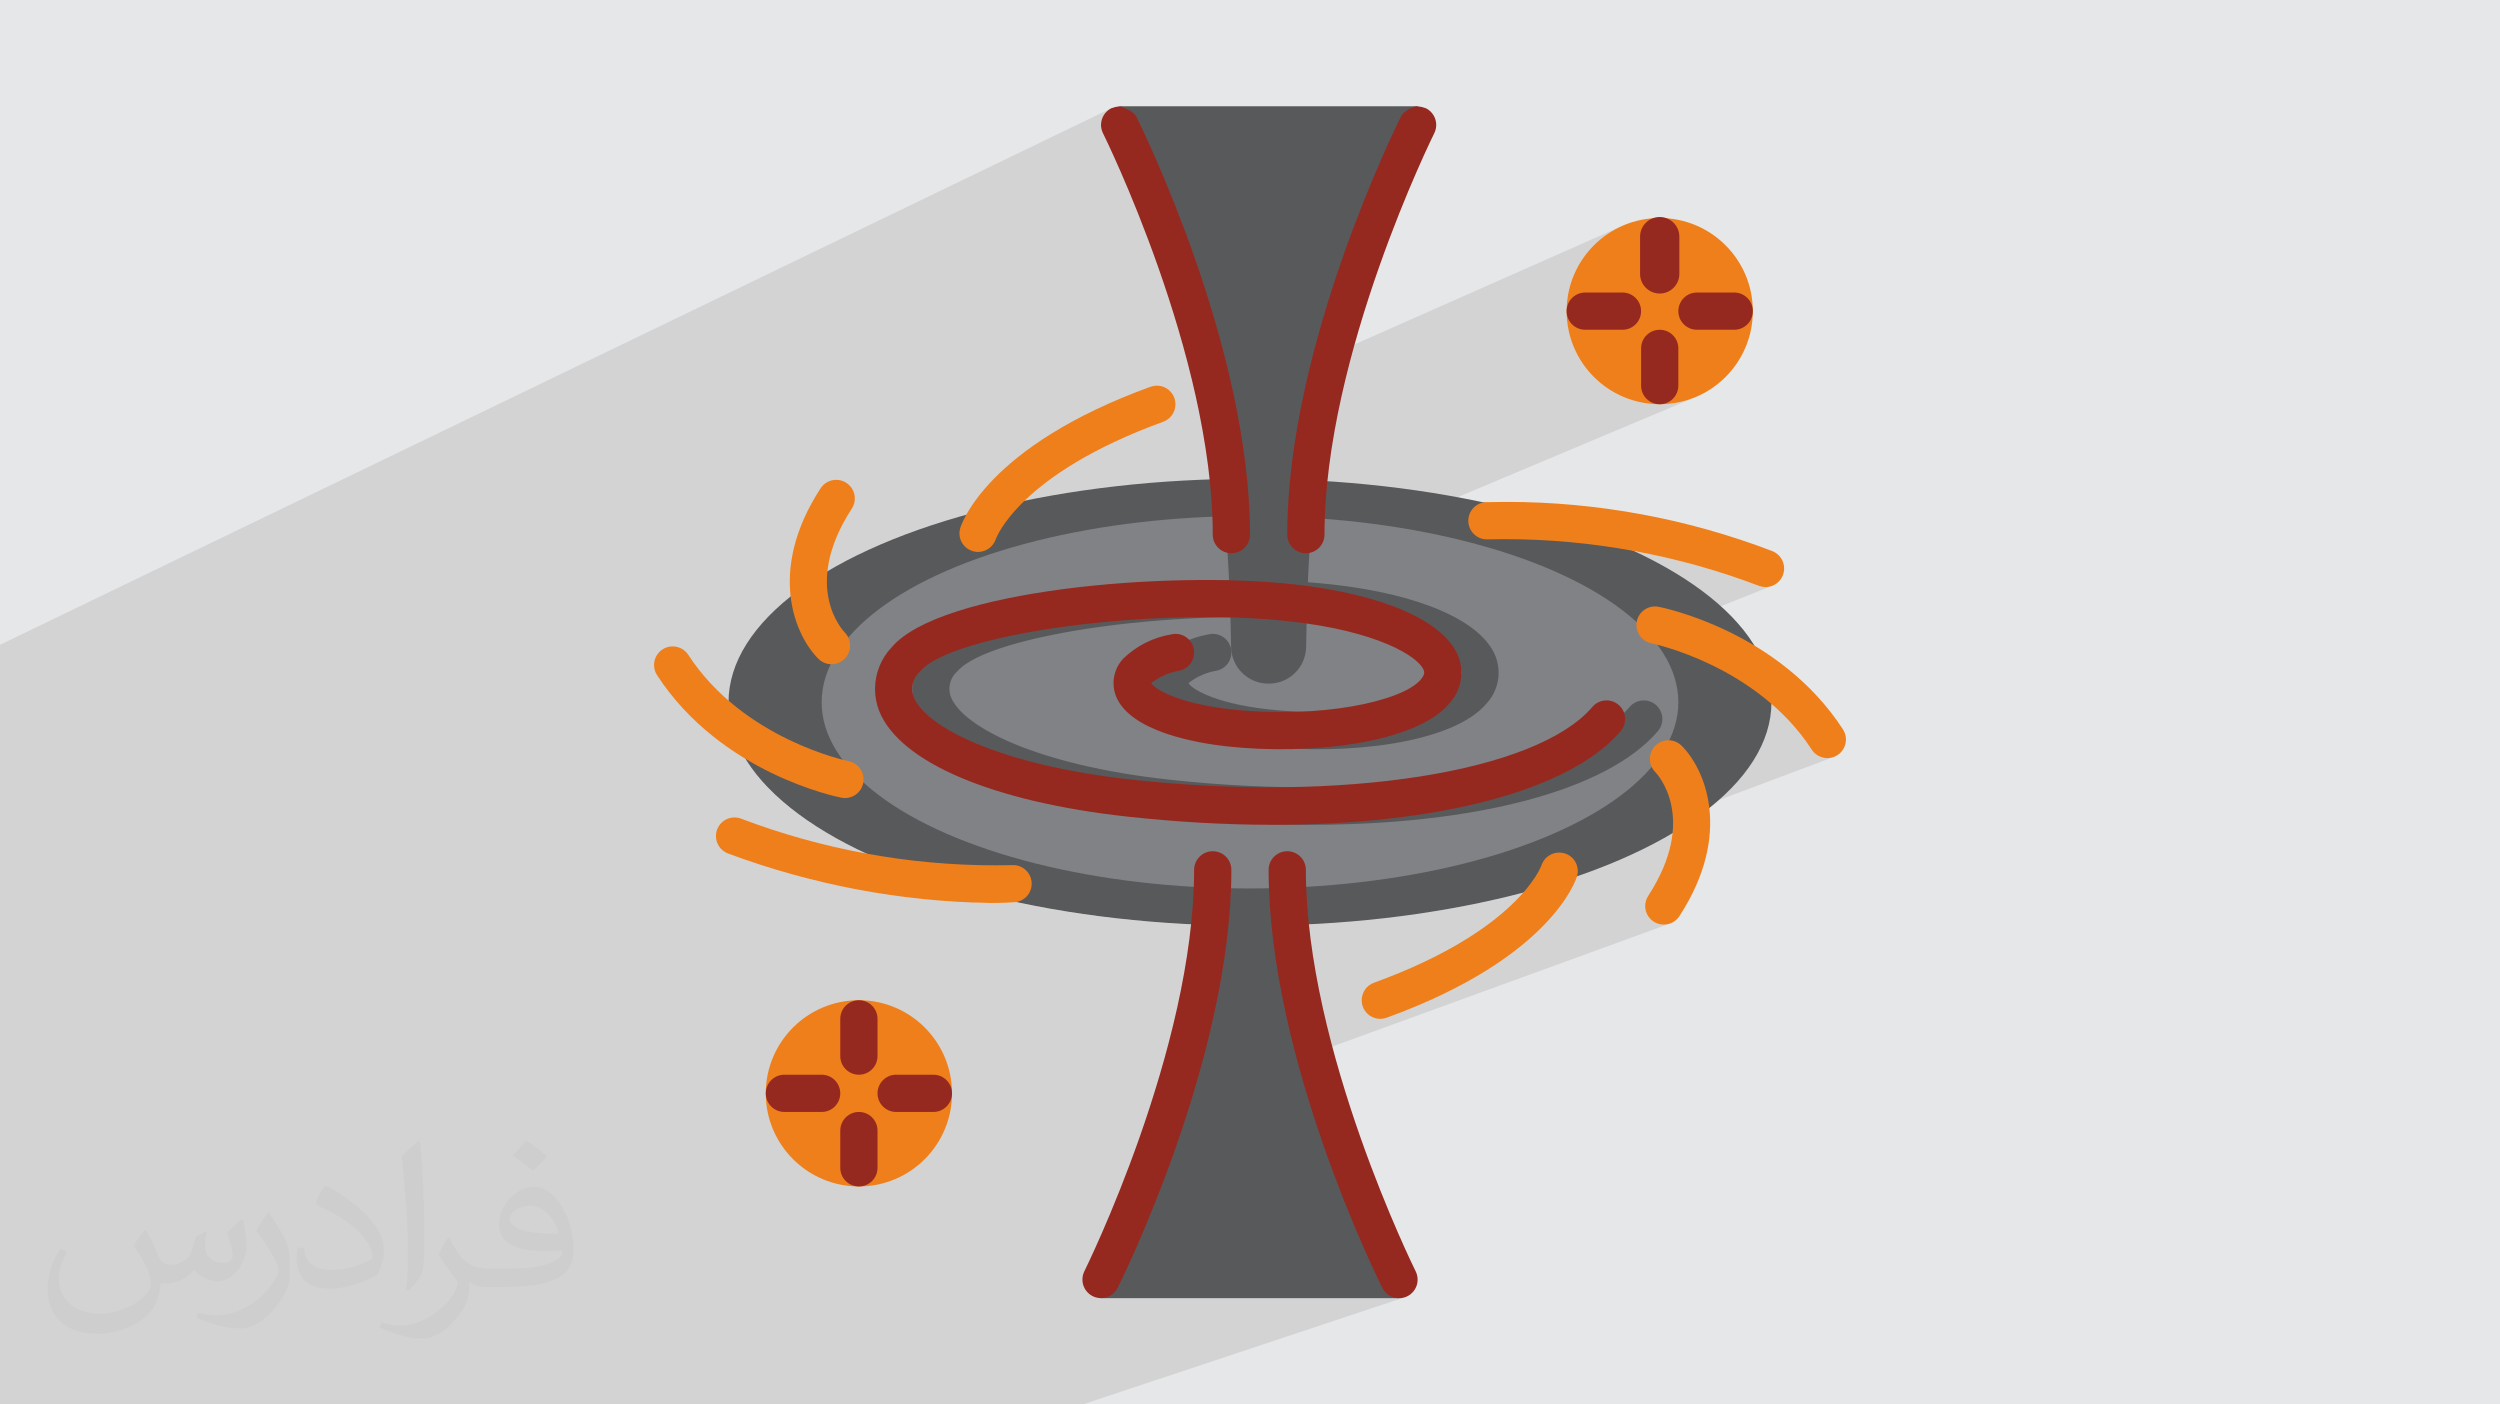
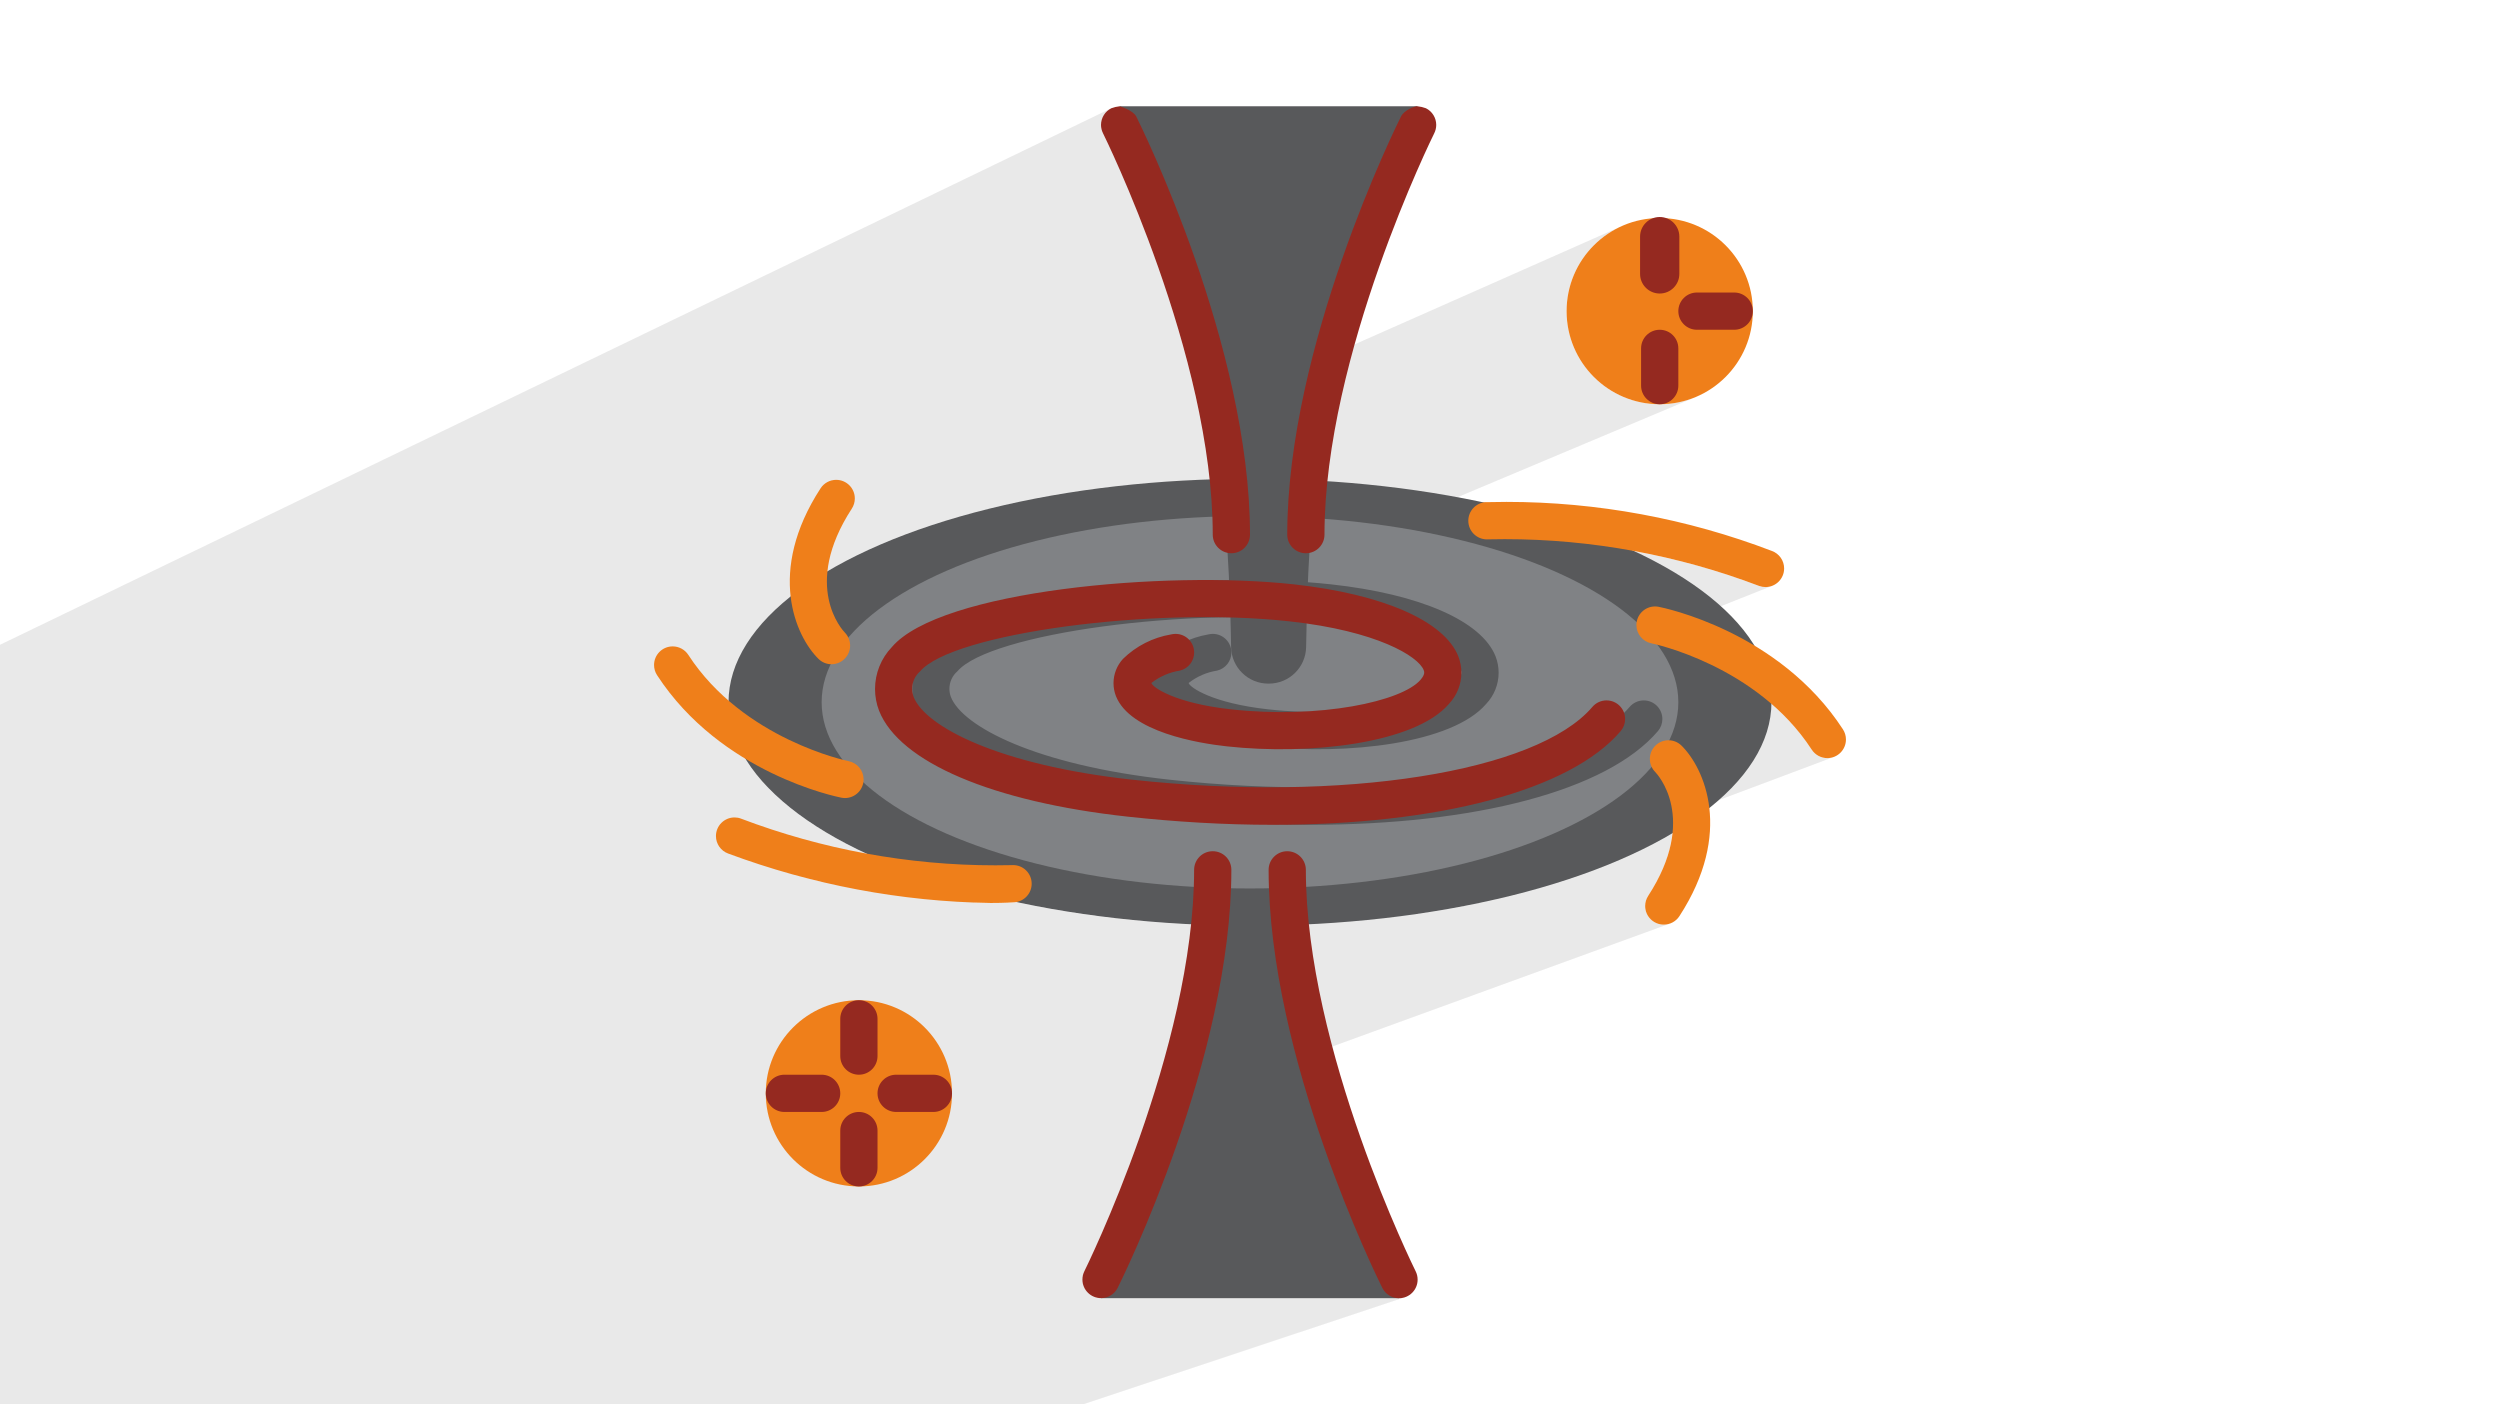
<svg xmlns="http://www.w3.org/2000/svg" xml:space="preserve" width="94.192mm" height="52.917mm" version="1.1" style="shape-rendering:geometricPrecision; text-rendering:geometricPrecision; image-rendering:optimizeQuality; fill-rule:evenodd; clip-rule:evenodd" viewBox="0 0 9404.92 5283.66">
  <defs>
    <style type="text/css">
   
    .str0 {stroke:#952920;stroke-width:7.61;stroke-miterlimit:22.926}
    .fil3 {fill:#EF7F1A;fill-rule:nonzero}
    .fil6 {fill:#952920;fill-rule:nonzero}
    .fil4 {fill:#58595B;fill-rule:nonzero}
    .fil5 {fill:#808285;fill-rule:nonzero}
    .fil2 {fill:#373435;fill-opacity:0.031}
    .fil1 {fill:#2B2A29;fill-opacity:0.102}
    .fil0 {fill:#E6E7E8}
   
  </style>
  </defs>
  <g id="Layer_x0020_1">
-     <polygon class="fil0" points="-0,0 9404.92,0 9404.92,5283.66 -0,5283.66 " />
    <polygon class="fil1" points="-0,3738.32 -0,3559.58 -0,3551.67 -0,3546.38 -0,3546.02 -0,3529.64 -0,3527.76 -0,3522.44 -0,3518.8 -0,3389 -0,3227.36 -0,2425.64 4180.65,407.2 4172.17,412.21 4164.59,418.27 4157.97,425.25 4152.38,433.03 4147.91,441.51 4144.63,450.55 4142.6,460.04 4141.91,469.87 4142.03,473.94 4142.38,477.99 4142.97,482 4143.79,485.97 4144.83,489.89 4146.1,493.74 4147.59,497.52 4149.31,501.21 4150.6,503.83 4153.69,510.19 4158.49,520.16 4164.87,533.63 4172.75,550.47 4182.01,570.52 4192.52,593.68 4204.21,619.81 4216.93,648.79 4230.61,680.48 4245.1,714.76 4260.34,751.49 4276.19,790.56 4292.55,831.82 4309.31,875.16 4326.36,920.43 4343.59,967.52 4360.91,1016.28 4378.19,1066.61 4395.34,1118.35 4412.22,1171.4 4428.76,1225.6 4444.83,1280.86 4460.32,1337.02 4475.13,1393.96 4489.15,1451.54 4502.28,1509.66 4511.52,1554.28 6106.45,848.16 6091.07,855.16 6076.11,862.86 6061.57,871.26 6047.48,880.33 6033.88,890.03 6020.75,900.36 6008.14,911.29 5996.08,922.8 5984.57,934.86 5973.64,947.48 5963.31,960.6 5953.61,974.21 5944.54,988.29 5936.14,1002.83 5928.43,1017.79 5921.44,1033.17 5915.15,1048.92 5909.63,1065.05 5904.89,1081.51 5900.94,1098.3 5897.8,1115.38 5895.49,1132.75 5894.06,1150.37 5893.5,1168.23 5893.46,1170.49 5893.5,1172.74 5894.06,1190.62 5895.5,1208.25 5897.8,1225.62 5900.95,1242.73 5904.9,1259.52 5909.65,1276 5915.18,1292.13 5921.47,1307.9 5928.47,1323.28 5936.19,1338.25 5944.6,1352.79 5953.68,1366.88 5963.39,1380.5 5973.74,1393.62 5984.68,1406.23 5996.2,1418.3 6008.28,1429.82 6020.9,1440.75 6034.03,1451.07 6047.66,1460.78 6061.76,1469.84 6076.32,1478.24 6091.3,1485.94 6106.68,1492.94 6122.46,1499.2 6138.6,1504.72 6155.08,1509.45 6171.89,1513.4 6188.99,1516.52 6206.37,1518.81 6224.02,1520.24 6241.89,1520.78 6243.77,1520.8 6245.64,1520.78 6263.53,1520.23 6281.18,1518.81 6298.57,1516.51 6315.69,1513.39 6332.5,1509.44 6349,1504.7 6365.14,1499.18 6380.93,1492.91 2887.94,2961.74 2891.24,2965.21 2903.03,2977.06 2915.24,2988.83 2927.85,3000.49 2940.86,3012.05 2954.27,3023.52 2968.07,3034.89 2982.26,3046.16 2996.84,3057.31 3011.8,3068.37 3027.14,3079.32 3042.85,3090.16 3058.94,3100.89 3075.39,3111.5 3092.22,3122 3109.39,3132.4 3126.93,3142.66 3144.81,3152.82 3163.04,3162.85 3181.61,3172.76 3200.52,3182.55 3219.78,3192.21 3239.37,3201.74 3259.28,3211.15 3033.21,3303.29 3040.54,3305.21 3071.15,3312.85 3085.96,3316.39 6146.01,2072.58 6161.07,2075.39 6176.12,2078.29 6191.15,2081.27 6206.15,2084.33 6221.15,2087.49 6236.13,2090.72 6251.09,2094.04 6266.03,2097.44 6280.95,2100.94 6295.85,2104.51 6310.74,2108.17 6325.59,2111.91 6340.43,2115.75 6355.25,2119.65 6370.05,2123.65 6384.81,2127.73 6399.57,2131.89 6414.3,2136.15 6429,2140.47 6443.68,2144.88 6458.33,2149.39 6472.97,2153.97 6487.57,2158.63 6502.16,2163.37 6516.7,2168.21 6531.23,2173.12 6545.73,2178.12 6560.21,2183.19 6574.65,2188.36 6589.06,2193.61 6603.45,2198.93 6617.81,2204.34 6620.69,2205.31 6623.61,2206.15 6626.57,2206.87 6629.57,2207.46 6632.6,2207.93 6635.65,2208.26 6638.72,2208.46 6641.79,2208.53 6655.91,2207.1 6669.05,2203.02 3662.73,3395.33 3663.95,3395.38 3695.54,3396.37 3727.14,3397.02 3746.1,3396.92 3762.94,3396.65 3777.61,3396.26 3790.05,3395.81 3800.22,3395.34 3808.04,3394.91 3813.49,3394.56 3816.49,3394.34 3817.35,3394.27 3818.21,3394.18 3819.06,3394.09 3819.92,3393.99 3820.76,3393.87 3821.6,3393.75 3822.44,3393.61 3823.28,3393.47 3842.25,3397.51 3861.34,3401.45 3880.55,3405.3 3899.87,3409.08 3919.29,3412.76 3938.83,3416.36 3958.47,3419.86 3978.22,3423.29 3998.08,3426.61 4018.04,3429.86 4038.11,3433 4058.28,3436.06 4078.54,3439.03 4098.9,3441.9 4119.36,3444.68 4139.92,3447.37 4160.58,3449.97 4181.33,3452.46 4202.17,3454.87 4223.11,3457.18 4244.12,3459.38 4265.23,3461.5 4286.43,3463.51 4307.71,3465.42 4329.08,3467.25 4350.52,3468.97 4372.05,3470.59 4393.66,3472.1 4415.35,3473.52 4437.11,3474.83 4458.95,3476.05 4480.87,3477.16 4479.79,3486.34 6664.09,2647.88 6674.41,2656.94 6684.64,2666.2 6694.79,2675.69 6704.86,2685.4 6714.82,2695.34 6724.68,2705.49 6734.42,2715.89 6744.04,2726.51 6753.53,2737.37 6762.87,2748.46 6772.07,2759.79 6781.1,2771.36 6789.98,2783.18 6798.31,2794.7 6933.09,2743.73 6933.09,2743.74 6798.31,2794.71 6798.69,2795.23 6807.21,2807.54 6815.55,2820.09 6820.81,2827.17 6826.84,2833.47 6833.57,2838.92 6840.88,2843.51 6848.71,2847.14 6856.95,2849.81 6865.52,2851.43 6874.32,2851.99 6888.44,2850.56 6901.6,2846.48 5322.45,3439.57 5347.53,3435.92 5372.79,3432.06 5397.88,3428.07 5422.8,3423.94 5447.56,3419.65 5472.15,3415.24 5496.57,3410.69 5520.82,3405.99 5544.89,3401.17 5568.78,3396.21 5592.49,3391.11 5616.02,3385.88 5624.85,3383.86 6292.04,3134.41 6290.53,3146.89 6288.55,3159.66 6286.09,3172.74 6283.13,3186.13 6279.64,3199.83 6275.61,3213.82 6271.01,3228.12 6265.81,3242.72 6260,3257.62 6253.56,3272.82 6246.46,3288.31 6238.69,3304.1 6230.2,3320.18 6220.99,3336.56 6211.05,3353.22 6200.32,3370.18 6197.72,3374.52 6195.44,3379.03 6193.5,3383.68 6191.9,3388.45 6190.65,3393.32 6189.74,3398.28 6189.19,3403.3 6189.01,3408.36 6190.44,3422.48 6194.52,3435.64 6200.98,3447.54 6209.54,3457.91 6219.91,3466.47 6231.82,3472.93 6244.98,3477.02 6259.09,3478.44 6267.9,3477.88 6276.47,3476.26 6284.71,3473.59 4317.08,4189.97 4308.64,4215.49 4291.33,4265.93 4273.99,4314.82 4256.73,4362.02 4239.64,4407.4 4222.85,4450.84 4206.45,4492.21 4190.57,4531.38 4175.3,4568.21 4160.76,4602.58 4147.05,4634.36 4134.29,4663.42 4122.58,4689.63 4112.03,4712.86 4102.76,4732.96 4094.86,4749.85 4088.45,4763.35 4083.64,4773.36 4080.53,4779.73 4079.24,4782.36 4077.55,4786.03 4076.07,4789.8 4074.81,4793.63 4073.78,4797.53 4072.97,4801.48 4072.39,4805.47 4072.05,4809.5 4071.93,4813.55 4073.35,4827.67 4077.44,4840.82 4083.9,4852.72 4092.45,4863.1 4102.83,4871.65 4114.73,4878.11 4127.88,4882.19 4142,4883.62 4142.05,4883.62 4141.92,4883.77 5258.33,4883.76 5258.91,4883.8 5259.49,4883.83 5260.07,4883.85 5260.66,4883.88 5261.23,4883.9 5261.81,4883.91 5262.4,4883.92 5262.98,4883.92 5277.1,4882.49 5290.25,4878.4 4072.71,5283.66 4057.45,5283.66 2981.26,5283.66 2980.96,5283.66 2980.91,5283.66 2640.21,5283.66 1313.07,5283.66 1231.3,5283.66 1060.03,5283.66 1003.65,5283.66 1001.96,5283.66 1000.51,5283.66 1000.17,5283.66 875.58,5283.66 607.79,5283.66 606.01,5283.66 573.99,5283.66 543.32,5283.66 412.49,5283.66 285.41,5283.66 216.82,5283.66 216.8,5283.66 157.11,5283.66 -0,5283.66 -0,5219.42 -0,5217.7 -0,5215.99 -0,5205.95 -0,5198.38 -0,5000.8 -0,4902.38 -0,4900.78 -0,4847.97 -0,4570.72 -0,4539.55 -0,4226.33 -0,4176.14 -0,4152.39 -0,4151.76 -0,4151.11 -0,4046.65 -0,3822.69 -0,3781.1 -0,3742.04 -0,3740.18 " />
-     <path class="fil2" d="M548.54 4627.69c17.95,27.21 29.6,53.36 40.96,82.43 8.45,16.91 12.93,48.09 52.57,48.09 11.61,0 28.28,-3.42 43.06,-11.61 16.63,-8.73 29.32,-21.94 35.94,-42l15.85 -53.36 38.57 -19.02 2.64 2.64c-5.27,20.09 -6.59,39.36 -6.59,54.43 0,44.63 38.57,61.56 69.22,61.56 17.95,0 34.09,-8.73 34.09,-25.11 0,-21.13 -8.98,-57.06 -20.62,-89.29 17.95,-17.95 35.94,-35.94 56.53,-50.47l3.17 1.6c8.98,38.04 14,75.56 14,100.66 0,24.57 -10.83,51.79 -19.81,69.49 -18.49,34.87 -51.25,62.62 -90.87,62.62 -30.1,0 -63.65,-15.07 -86.66,-43.06l-1.32 0c-21.66,26.96 -55.22,51.25 -108.86,51.25l-16.63 0c-2.64,35.41 -10.29,60.49 -21.94,82.95 -31.95,62.34 -126.81,106.47 -216.1,106.47 -124.17,0 -186.51,-71.59 -186.51,-166.96 0,-58.91 19.27,-113.6 48.88,-152.42l24.29 10.04c-18.49,35.41 -30.91,68.68 -30.91,101.45 0,89.29 72.66,131.83 156.4,131.83 77.68,0 173.83,-49.41 191.28,-106.72 -6.59,-62.62 -30.1,-91.93 -66.04,-148.99 10.83,-19.02 24.83,-38.04 42.28,-58.38l3.17 0 0 0 0 0 -0.02 -0.09zm1432.13 -336.04c26.15,16.39 51.79,35.66 76.87,57.85 -14,19.81 -31.45,37.79 -53.11,53.64 -25.11,-20.34 -50.19,-37.79 -75.84,-56.27 17.42,-19.55 34.62,-38.29 52.04,-55.22l0 0 0 0 0 0 0 0 0 0 0.03 0zm13.47 244.11c-42.28,0 -76.87,27.75 -76.87,48.34 0,44.13 84.53,57.85 185.72,57.31 -12.68,-51.79 -57.06,-105.68 -108.86,-105.68l0.01 0.03zm-94.86 236.19c54.96,0 103.04,-1.6 139.74,-10.83 40.96,-10.29 75.56,-30.91 75.56,-45.17 0,-3.7 0,-8.19 -1.32,-11.89 -22.98,2.11 -49.41,2.11 -72.38,2.11 -74.49,0 -131.55,-16.91 -154.02,-58.66 -5.55,-11.61 -9.51,-24.57 -9.51,-39.36 0,-40.43 17.42,-79.79 48.09,-107 25.61,-22.45 53.89,-36.44 82.67,-36.44 52.04,0 93.51,41.75 122.57,107.54 15.85,35.94 26.68,77.4 26.68,129.72 0,34.87 -9.51,64.19 -31.17,85.85 -40.43,39.11 -114.92,53.89 -229.04,53.89l-51.79 0 0 0 -13.47 0c-28.28,0 -48.62,-5.02 -64.72,-17.42l-2.64 0c0.79,6.59 1.32,12.93 1.32,19.02 0,25.61 -8.45,58.38 -25.61,84.53 -50.72,75.3 -105.68,108.04 -153.24,108.04 -48.09,0 -107,-18.49 -160.11,-42.54l9.51 -18.49c17.17,7.13 40.96,11.89 73.7,11.89 85.85,0 198.66,-82.43 212.66,-163 -3.17,-6.59 -8.98,-15.32 -17.17,-24.57 -25.11,-29.85 -40.96,-54.68 -55.75,-80.83 12.68,-25.11 24.29,-45.17 35.13,-63.4l4.49 -0.53c36.72,74.77 69.99,117.55 144.23,117.55l11.61 0 0 0 53.89 0 0 0 0 0 0 0 0 0 0 0 0.09 0.01zm-371.98 79c6.34,-34.34 6.87,-72.91 6.87,-108.86l0 -53.36c0,-99.6 -12.68,-244.36 -22.98,-338.68 17.95,-19.27 43.06,-42 62.87,-57.31l5.81 1.6c13.47,118.62 16.63,256 16.63,383.06 0,33.3 -1.32,65.79 -4.49,89.55 -1.85,30.1 -19.27,52.83 -56.53,87.7l-8.19 -3.7zm-382.8 -157.19c1.85,46.77 24.83,83.49 105.15,83.49 49.93,0 92.19,-12.93 138.96,-35.13 8.45,-3.7 12.93,-8.73 12.93,-12.93 0,-29.32 -22.45,-68.15 -60.23,-103.55 -36.72,-33.3 -85.34,-62.62 -130.76,-82.18 -15.6,-6.59 -20.62,-13.47 -20.62,-20.09 0,-13.47 17.95,-41.75 32.77,-62.09l5.02 -0.53c52.04,27.21 110.17,67.64 153.24,112.53 39.11,41.47 63.4,83.49 63.4,129.19 0,33.81 -10.29,65.51 -26.96,95.11 -57.06,28.79 -117.83,50.72 -178.06,50.72 -73.17,0 -123.1,-34.34 -123.1,-114.92 0,-8.73 0,-22.19 3.17,-39.64l25.11 0 0 0 0 0 0 0 0 0 0 0 -0.02 0zm-132.37 -132.9l45.45 73.45c16.63,27.21 32.23,56.81 32.23,103.55l0 59.7c0,48.34 -30.91,100.13 -80.83,151.38 -39.11,34.62 -73.7,49.41 -105.68,49.41 -47.55,0 -101.98,-14.79 -164.85,-41.75l7.13 -18.49c19.81,5.27 42.79,9.77 71.06,9.77 90.36,-0.53 182.8,-66.57 225.08,-147.15 5.02,-9.26 6.87,-17.95 6.87,-24.04 0,-9.26 -5.02,-19.55 -8.98,-28.79 -22.98,-43.31 -48.62,-82.95 -76.87,-119.68 14.79,-23.25 29.6,-45.7 45.7,-67.9l3.7 0.53 0 0 0 0 0 0 0 0 0 0 -0.02 0.01z" />
    <g id="_3120476339968">
      <circle class="fil3" cx="6243.78" cy="1170.49" r="350.31" />
      <circle class="fil3" cx="3231.13" cy="4113.08" r="350.31" />
      <path class="fil4" d="M4562.3 2711.85c0,1681.47 -420.37,2171.91 -420.37,2171.91l1120.98 -0.01c0,0 -420.36,-560.49 -420.36,-2171.91l-280.25 0.01z" />
      <ellipse class="fil4" cx="4702.42" cy="2641.79" rx="1961.73" ry="840.74" />
      <ellipse class="fil5" cx="4702.42" cy="2641.79" rx="1611.42" ry="700.61" />
      <path class="fil4" d="M4913.57 2434.05c22.12,-1570.72 419.41,-2034.23 419.41,-2034.23l-1120.98 0c0,0 396.41,528.55 419.34,2034.77 1.48,76.14 63.63,137.14 139.8,137.14 0.07,0 0.19,0 0.26,0l2.16 0c0,0 0.05,0 0.05,0 76.39,0 138.71,-61.3 139.98,-137.67l0 -0.01z" />
      <path class="fil4" d="M4927.59 3102.93c-181.59,0.01 -364.51,-11.04 -544.97,-30.68 -508.83,-55.77 -858.52,-204.71 -935.35,-398.41 -10.14,-26.08 -15.33,-53.84 -15.33,-81.82 0,-58.78 22.72,-115.34 63.37,-157.76 181.79,-213.27 1029.17,-288.94 1511.52,-236.05 335.05,36.67 566.58,137.87 619.33,270.67 7.68,19.7 11.64,40.74 11.64,61.89 0,43.6 -16.74,85.58 -46.76,117.18 -127.33,149.36 -525.66,193.97 -835.67,159.83 -107.56,-11.77 -363.44,-53.85 -417.15,-189.04 -6.01,-15.51 -9.11,-32.07 -9.11,-48.72 0,-33.94 12.81,-66.65 35.86,-91.55 49.47,-48.31 112.69,-80.39 180.84,-91.81 5.46,-1.34 11.07,-2.03 16.69,-2.03 38.67,0 70.04,31.37 70.04,70.04 0,32.4 -22.26,60.59 -53.76,68.13 -39.08,6.08 -76.09,22.18 -107.22,46.6 4.44,16.69 89.97,76.14 299.06,99.07 333.68,36.81 643.91,-29.36 713.83,-111.45 17.65,-20.74 13.75,-30.51 11.42,-36.4 -20.53,-51.65 -175.56,-147.1 -504.33,-183.09 -515.06,-56.64 -1268.22,45.23 -1389.67,187.68 -19.18,16.56 -30.23,40.7 -30.23,66.06 0,10.56 1.94,21.08 5.68,30.95 44.12,111.18 319.73,255.89 820.42,310.76 794.43,86.96 1523.29,-28.05 1732.73,-273.47 13.3,-15.61 32.78,-24.6 53.3,-24.6 38.66,0 70.02,31.35 70.02,70.02 0,16.64 -5.94,32.76 -16.72,45.43 -191.44,224.5 -688.72,352.58 -1309.49,352.58z" />
      <path class="fil6" d="M5990.35 2659.51c-209.43,245.42 -938.3,360.43 -1732.73,273.47 -500.69,-54.87 -776.28,-199.58 -820.42,-310.76 -3.73,-9.89 -5.67,-20.39 -5.67,-30.96 0,-25.36 11.04,-49.5 30.23,-66.06 121.45,-142.45 874.61,-244.33 1389.68,-187.68 328.75,36 483.8,131.44 504.32,183.09 2.34,5.88 6.23,15.67 -11.42,36.39 -69.92,82.11 -380.13,148.27 -713.82,111.46 -209.09,-22.93 -294.61,-82.38 -299.07,-99.08 31.12,-24.4 68.13,-40.51 107.23,-46.59 31.49,-7.53 53.74,-35.72 53.74,-68.12 0,-38.68 -31.36,-70.04 -70.04,-70.04 -5.61,0 -11.22,0.68 -16.68,2.02 -68.15,11.43 -131.38,43.51 -180.82,91.8 -23.07,24.92 -35.88,57.63 -35.88,91.57 0,16.64 3.1,33.21 9.11,48.71 53.71,135.21 309.59,177.28 417.15,189.04 310.01,34.15 708.35,-10.46 835.67,-159.82 30,-31.61 46.76,-73.59 46.76,-117.18 0,-21.15 -3.97,-42.19 -11.66,-61.89 -52.75,-132.8 -284.28,-233.99 -619.33,-270.66 -482.36,-52.9 -1329.74,22.78 -1511.53,236.04 -40.63,42.43 -63.34,98.98 -63.34,157.76 0,27.95 5.18,55.74 15.2,81.83 76.84,193.7 426.53,342.64 935.36,398.41 180.59,19.62 363.51,30.67 545.19,30.67 620.77,0 1118.05,-128.09 1309.49,-352.57 10.68,-12.68 16.62,-28.8 16.62,-45.44 0,-38.67 -31.36,-70.02 -70.03,-70.02 -20.51,0 -40,9 -53.3,24.6l0 0z" />
-       <path class="fil3" d="M3658.54 2073.22c6.67,2.13 13.63,3.22 20.63,3.22 0.01,0 0.03,0 0.04,0 30.38,-0.14 57.33,-19.63 66.98,-48.44 0.83,-2.47 86.97,-244.12 629.88,-441.38 27.57,-10.1 45.92,-36.37 45.92,-65.76 0,-38.67 -31.36,-70.03 -70.04,-70.03 -8.1,0 -16.16,1.41 -23.77,4.15 -618.99,224.83 -712.32,519.71 -716.01,532.16 -1.88,6.37 -2.83,12.98 -2.83,19.6 0,30.56 19.98,57.56 49.22,66.48l-0.01 0z" />
+       <path class="fil3" d="M3658.54 2073.22l-0.01 0z" />
      <path class="fil3" d="M3128.01 2498.8c38.74,-0.04 70.13,-31.46 70.13,-70.2 0,-18.39 -7.23,-36.07 -20.11,-49.19 -6.77,-6.98 -163.73,-173.31 26.48,-466 7.37,-11.36 11.31,-24.64 11.31,-38.19 0,-38.7 -31.39,-70.08 -70.09,-70.08 -23.72,0 -45.85,12.01 -58.77,31.91 -203.75,313.64 -94.08,557 -7.6,641.85 12.95,12.74 30.41,19.91 48.6,19.91 0.01,0 0.04,0 0.06,0l-0.01 0z" />
      <path class="fil3" d="M3178.86 3002.22c38.64,-0.07 69.93,-31.43 69.93,-70.07 0,-33.48 -23.69,-62.29 -56.52,-68.75 -3.9,-0.76 -396.15,-81.63 -602.99,-399.91 -12.92,-19.82 -35.02,-31.78 -58.68,-31.78 -38.7,0 -70.08,31.38 -70.08,70.08 0,13.49 3.9,26.72 11.22,38.05 239.95,369.12 675.24,457.52 693.71,461.08 4.39,0.85 8.86,1.29 13.33,1.29 0.03,0 0.05,0 0.08,0l0 0.01z" />
      <path class="fil3" d="M3805.51 3254.62c-19.76,0.36 -40.8,0.68 -60.86,0.68 -327.1,0 -651.91,-59.83 -957.65,-175.88 -7.47,-2.85 -15.52,-4.25 -23.62,-4.25 -38.67,0 -70.04,31.36 -70.04,70.04 0,29.38 18.35,55.65 45.93,65.75 316.1,117.61 650.72,180.99 987.88,186.06 53.36,0 84.63,-2.33 89.35,-2.68 36.52,-2.9 64.63,-33.32 64.63,-69.86 0,-38.69 -31.38,-70.07 -70.08,-70.07 -1.85,0 -3.69,0.07 -5.54,0.22l0 0z" />
-       <path class="fil3" d="M5886.42 3210.35c-6.71,-2.07 -13.72,-3.13 -20.75,-3.13 -30.38,0 -57.37,19.5 -66.9,48.36 -0.82,2.46 -86.96,244.12 -629.87,441.37 -27.76,10 -46.26,36.37 -46.26,65.88 0,38.67 31.36,70.03 70.03,70.03 8.23,0 16.4,-1.45 24.11,-4.28 619,-224.82 712.32,-519.71 716.02,-532.16 1.87,-6.35 2.83,-12.96 2.83,-19.59 0,-30.56 -19.98,-57.56 -49.22,-66.48l0 0z" />
      <path class="fil3" d="M6227.22 2805.38c-13.1,13.17 -20.48,31.01 -20.48,49.6 0,18.38 7.22,36.05 20.07,49.19 6.77,6.98 163.73,173.31 -26.48,466 -7.38,11.36 -11.31,24.64 -11.31,38.18 0,38.7 31.38,70.08 70.08,70.08 23.72,0 45.85,-12.01 58.78,-31.9 203.75,-313.64 94.08,-557.01 7.59,-641.85 -13.04,-12.72 -30.55,-19.85 -48.79,-19.85 -18.55,0 -36.36,7.39 -49.48,20.53l0.01 0.01z" />
      <path class="fil3" d="M6933.1 2743.74c-239.95,-369.13 -675.23,-457.53 -693.7,-461.08 -4.33,-0.83 -8.78,-1.25 -13.2,-1.25 -38.68,0 -70.05,31.36 -70.05,70.05 0,33.43 23.64,62.22 56.43,68.72 3.89,0.76 396.15,81.63 602.98,399.91 12.92,19.89 35.05,31.9 58.77,31.9 38.7,0 70.08,-31.38 70.08,-70.08 0,-13.55 -3.93,-26.83 -11.31,-38.18l0 0.01z" />
      <path class="fil3" d="M5599.33 2028.96c20.13,-0.37 40.83,-0.7 61.2,-0.7 326.88,0 652.1,60.12 957.29,176.08 7.6,2.74 15.77,4.18 23.98,4.18 38.68,0 70.04,-31.36 70.04,-70.03 0,-29.52 -18.5,-55.88 -46.26,-65.89 -318.23,-121.71 -657.33,-184.47 -998.49,-184.47 -26.27,0 -52.88,0.34 -78.81,1.02 -36.47,2.98 -64.57,33.4 -64.57,69.95 0,38.69 31.37,70.07 70.07,70.07 1.85,0 3.7,-0.08 5.54,-0.22l0 0z" />
      <path class="fil6" d="M4562.3 2011.24c0,38.68 31.37,70.06 70.06,70.06 38.68,0 70.05,-31.38 70.05,-70.06 0,-709.04 -410.31,-1537.73 -427.75,-1572.7 -12.28,-24.54 -62.68,-38.72 -62.68,-38.72 -10.7,1.11 -21.27,3.61 -31.33,7.39 -23.73,11.85 -38.74,36.14 -38.74,62.67 0,10.87 2.54,21.63 7.4,31.34 4.1,8.28 412.98,834.45 412.98,1510.02z" />
      <path class="fil6" d="M4912.6 2081.3c0.01,0 0.03,0 0.04,0 38.67,0 70.02,-31.36 70.02,-70.02 0,-0.01 0,-0.04 0,-0.05 0,-675.57 408.88,-1501.74 412.98,-1510.01 4.86,-9.72 7.4,-20.47 7.4,-31.34 0,-26.53 -15.01,-50.81 -38.74,-62.67 -10.06,-3.76 -20.62,-6.28 -31.32,-7.39 -10.71,-1.11 -50.45,14.18 -62.69,38.72 -17.44,34.97 -427.75,863.66 -427.75,1572.7 0,0 0,0.03 0,0.04 0,38.66 31.35,70.02 70.01,70.02 0.01,0 0.04,0 0.05,0l-0.01 0z" />
      <path class="fil6" d="M4562.3 3202.28c-0.01,-0.01 -0.03,-0.01 -0.04,-0.01 -38.67,0 -70.02,31.36 -70.02,70.02 0,0.01 0,0.04 0,0.05 0,675.57 -408.87,1501.74 -412.98,1510.01 -4.81,9.69 -7.32,20.37 -7.32,31.19 0,38.69 31.38,70.06 70.07,70.06 26.47,0 50.7,-14.93 62.6,-38.58 17.44,-34.96 427.75,-863.66 427.75,-1572.69 0.01,-0.01 0.01,-0.04 0.01,-0.05 0,-38.66 -31.35,-70.02 -70.02,-70.02 -0.01,0 -0.03,0 -0.04,0l0 0.01z" />
      <path class="fil6" d="M4912.6 3272.35c0,-38.69 -31.37,-70.07 -70.05,-70.07 -38.69,0 -70.06,31.38 -70.06,70.06 0,709.04 410.31,1537.73 427.75,1572.7 11.84,23.81 36.16,38.88 62.75,38.88 38.69,0 70.06,-31.38 70.06,-70.07 0,-10.92 -2.56,-21.73 -7.46,-31.48 -4.11,-8.28 -412.99,-834.45 -412.99,-1510.01z" />
      <path class="fil6 str0" d="M6243.78 1100.43c0.01,0 0.03,0 0.04,0 38.67,0 70.02,-31.35 70.02,-70.02 0,-0.01 0,-0.03 0,-0.04l0 -140.13c0,-38.68 -31.37,-70.06 -70.06,-70.06 -38.68,0 -70.06,31.38 -70.06,70.06l0 140.13c0,0.01 0,0.03 0,0.04 0,38.67 31.36,70.02 70.02,70.02 0.01,0 0.04,0 0.05,0l-0.01 0z" />
      <path class="fil6" d="M6243.78 1240.55c0,0 -0.03,0 -0.04,0 -38.66,0 -70.02,31.35 -70.02,70.02 0,0.01 0,0.03 0,0.04l0 140.13c0,38.68 31.38,70.05 70.06,70.05 38.69,0 70.06,-31.37 70.06,-70.05l0 -140.13c0,-0.01 0,-0.03 0,-0.04 0,-38.67 -31.35,-70.02 -70.02,-70.02 -0.01,0 -0.03,0 -0.04,0l0 0z" />
      <path class="fil6" d="M6383.91 1240.55l140.12 0c38.69,0 70.06,-31.37 70.06,-70.06 0,-38.68 -31.37,-70.05 -70.06,-70.05l-140.12 0c-38.69,0 -70.06,31.37 -70.06,70.05 0,38.69 31.37,70.06 70.06,70.06z" />
-       <path class="fil6" d="M5963.53 1240.55l140.13 0c38.68,0 70.05,-31.37 70.05,-70.06 0,-38.68 -31.37,-70.05 -70.05,-70.05l-140.13 0c-38.69,0 -70.06,31.37 -70.06,70.05 0,38.69 31.37,70.06 70.06,70.06z" />
      <path class="fil6" d="M3231.13 4043.02c0.01,0 0.03,0 0.04,0 38.67,0 70.02,-31.35 70.02,-70.02 0,-0.01 0,-0.03 0,-0.04l0 -140.12c0,-38.69 -31.37,-70.06 -70.06,-70.06 -38.68,0 -70.06,31.37 -70.06,70.05l0 140.13c0,0.01 0,0.03 0,0.04 0,38.67 31.36,70.02 70.02,70.02 0.01,0 0.03,0 0.04,0l0 0z" />
      <path class="fil6" d="M3231.13 4183.15c-0.01,-0.01 -0.03,-0.01 -0.04,-0.01 -38.66,0 -70.02,31.36 -70.02,70.02 0,0.01 0,0.03 0,0.04l0 140.13c0,38.68 31.38,70.06 70.06,70.06 38.69,0 70.06,-31.38 70.06,-70.06l0 -140.13c0,-0.01 0,-0.03 0,-0.04 0,-38.66 -31.35,-70.02 -70.02,-70.02 -0.01,0 -0.03,0 -0.04,0l0 0.01z" />
      <path class="fil6" d="M3511.37 4043.02l-140.13 0c-38.68,0 -70.05,31.37 -70.05,70.06 0,38.68 31.37,70.06 70.06,70.06l140.12 0c38.69,0 70.06,-31.38 70.06,-70.06 0,-38.69 -31.37,-70.06 -70.06,-70.06l0 0z" />
      <path class="fil6" d="M3091 4043.02l-140.12 0c-38.69,0 -70.06,31.37 -70.06,70.06 0,38.68 31.37,70.06 70.06,70.06l140.12 0c38.69,0 70.07,-31.38 70.07,-70.06 0,-38.69 -31.38,-70.06 -70.06,-70.06l-0.01 0z" />
    </g>
  </g>
</svg>